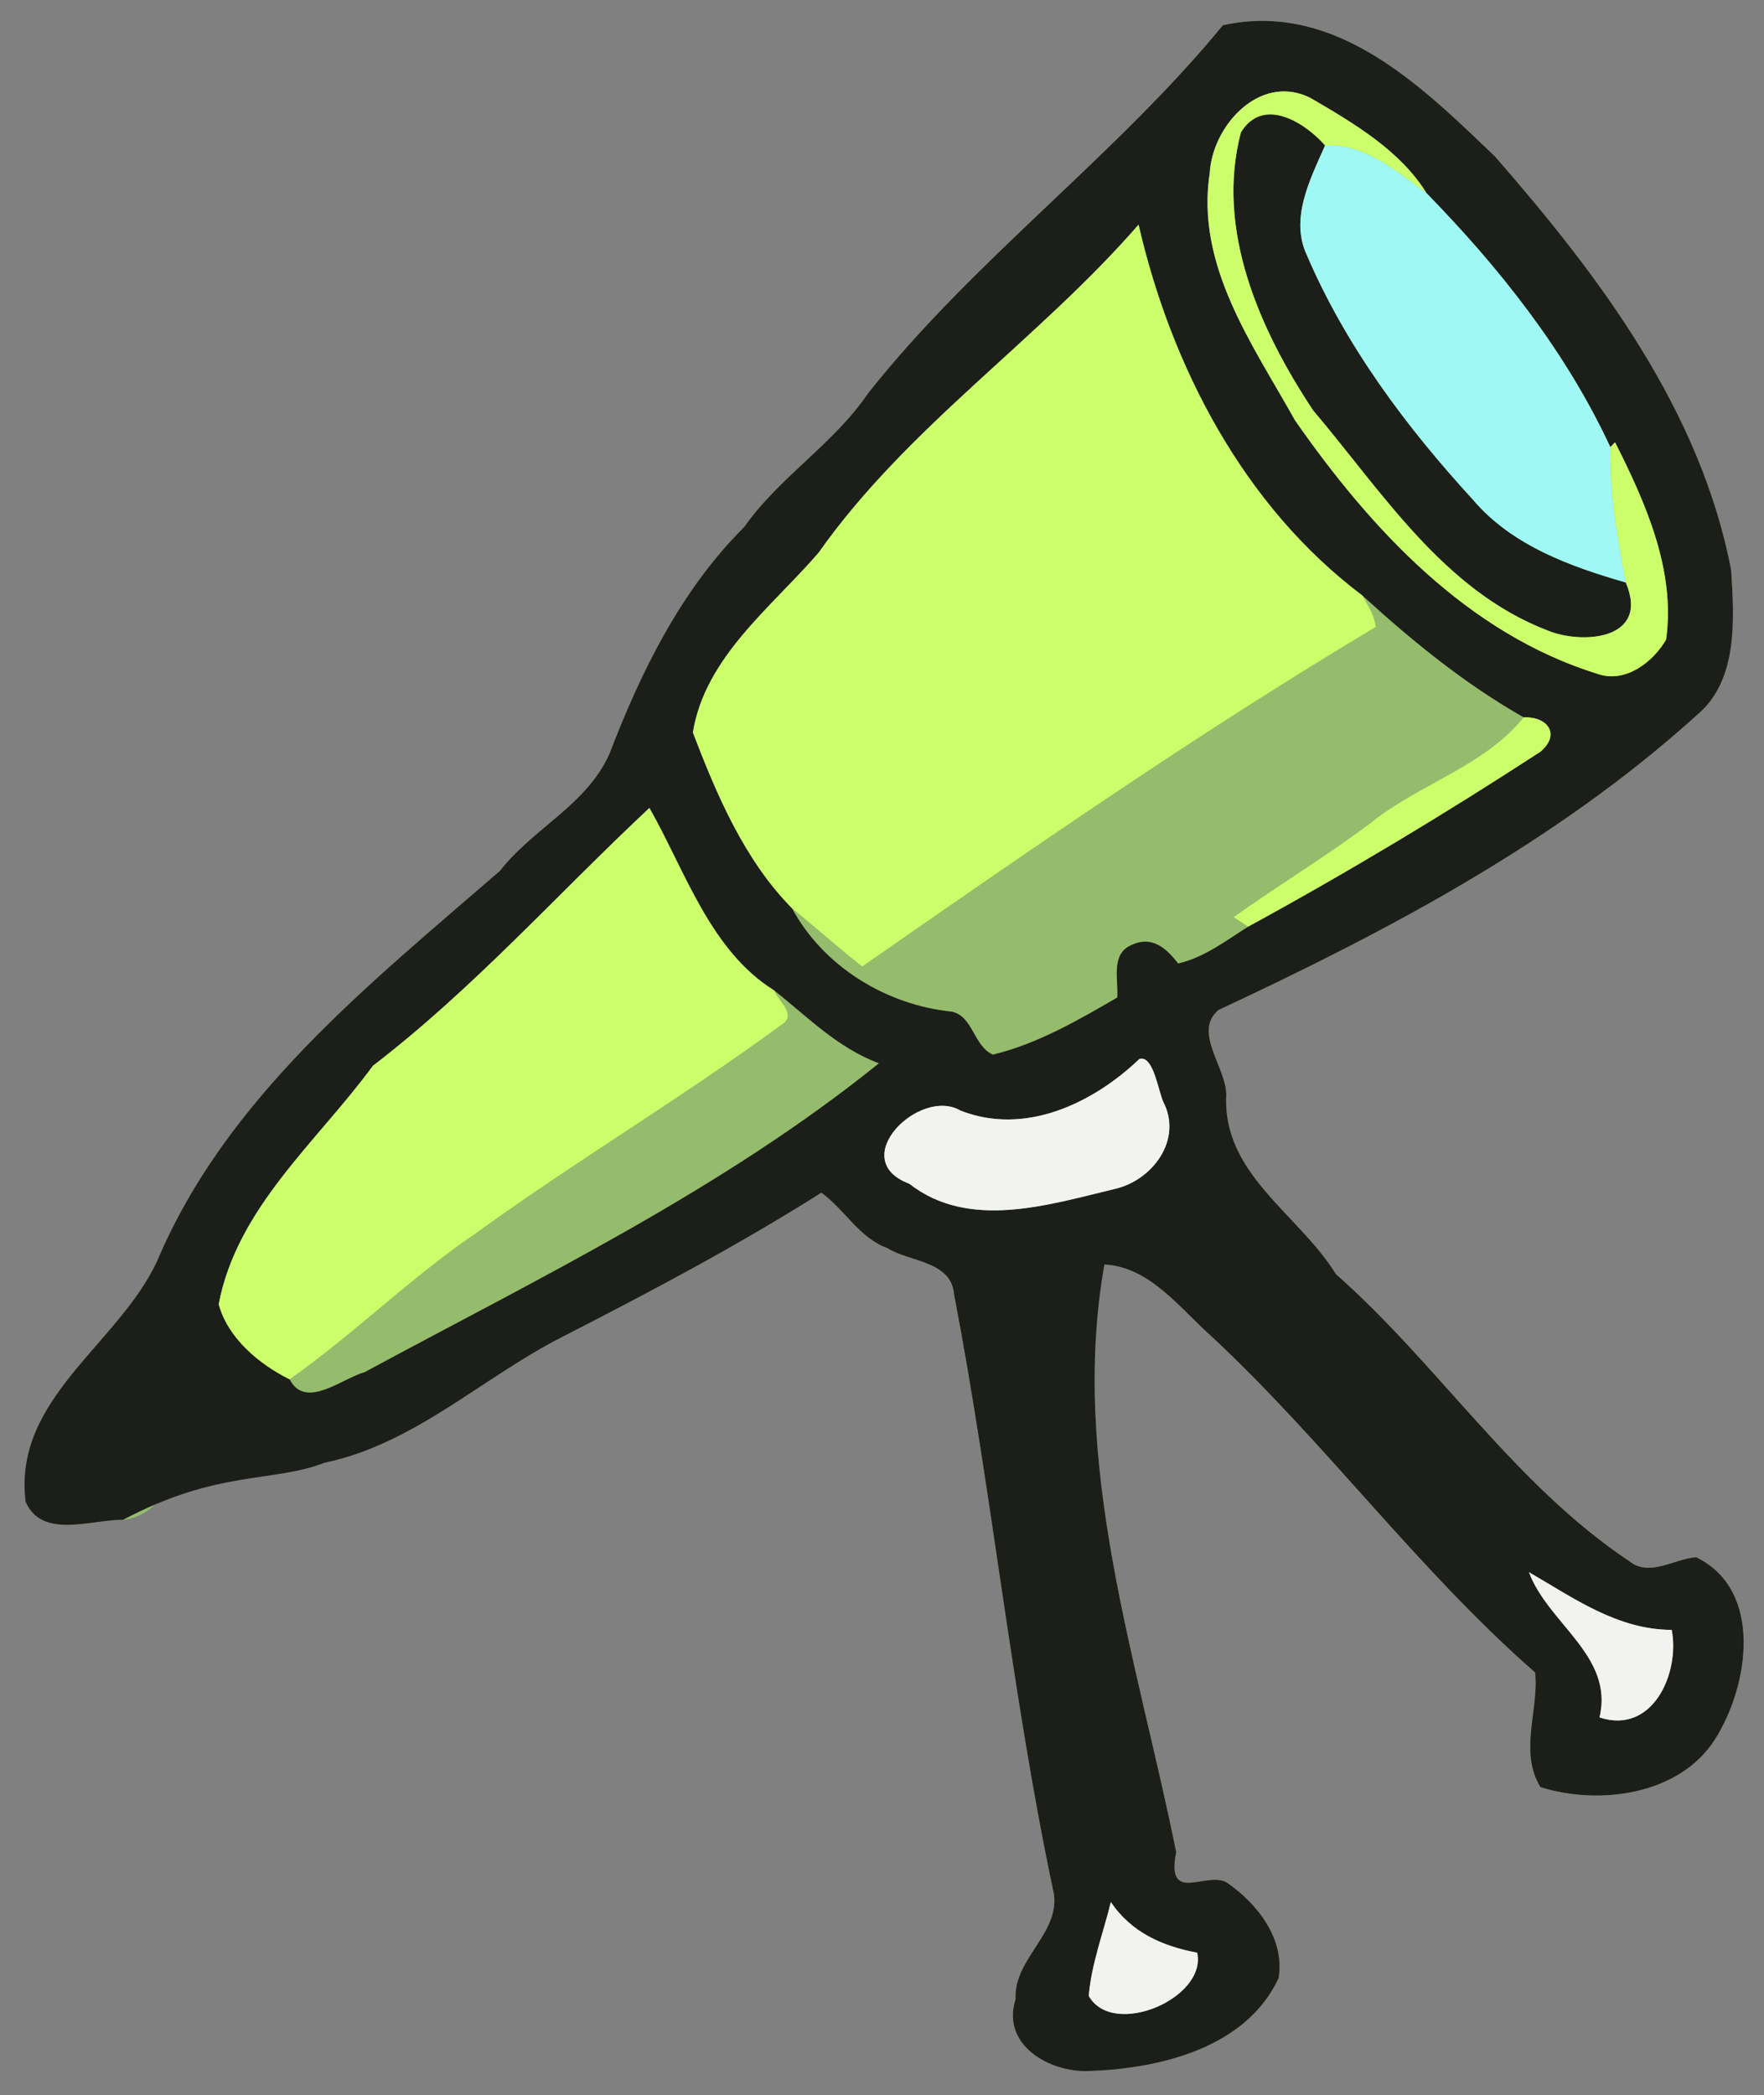
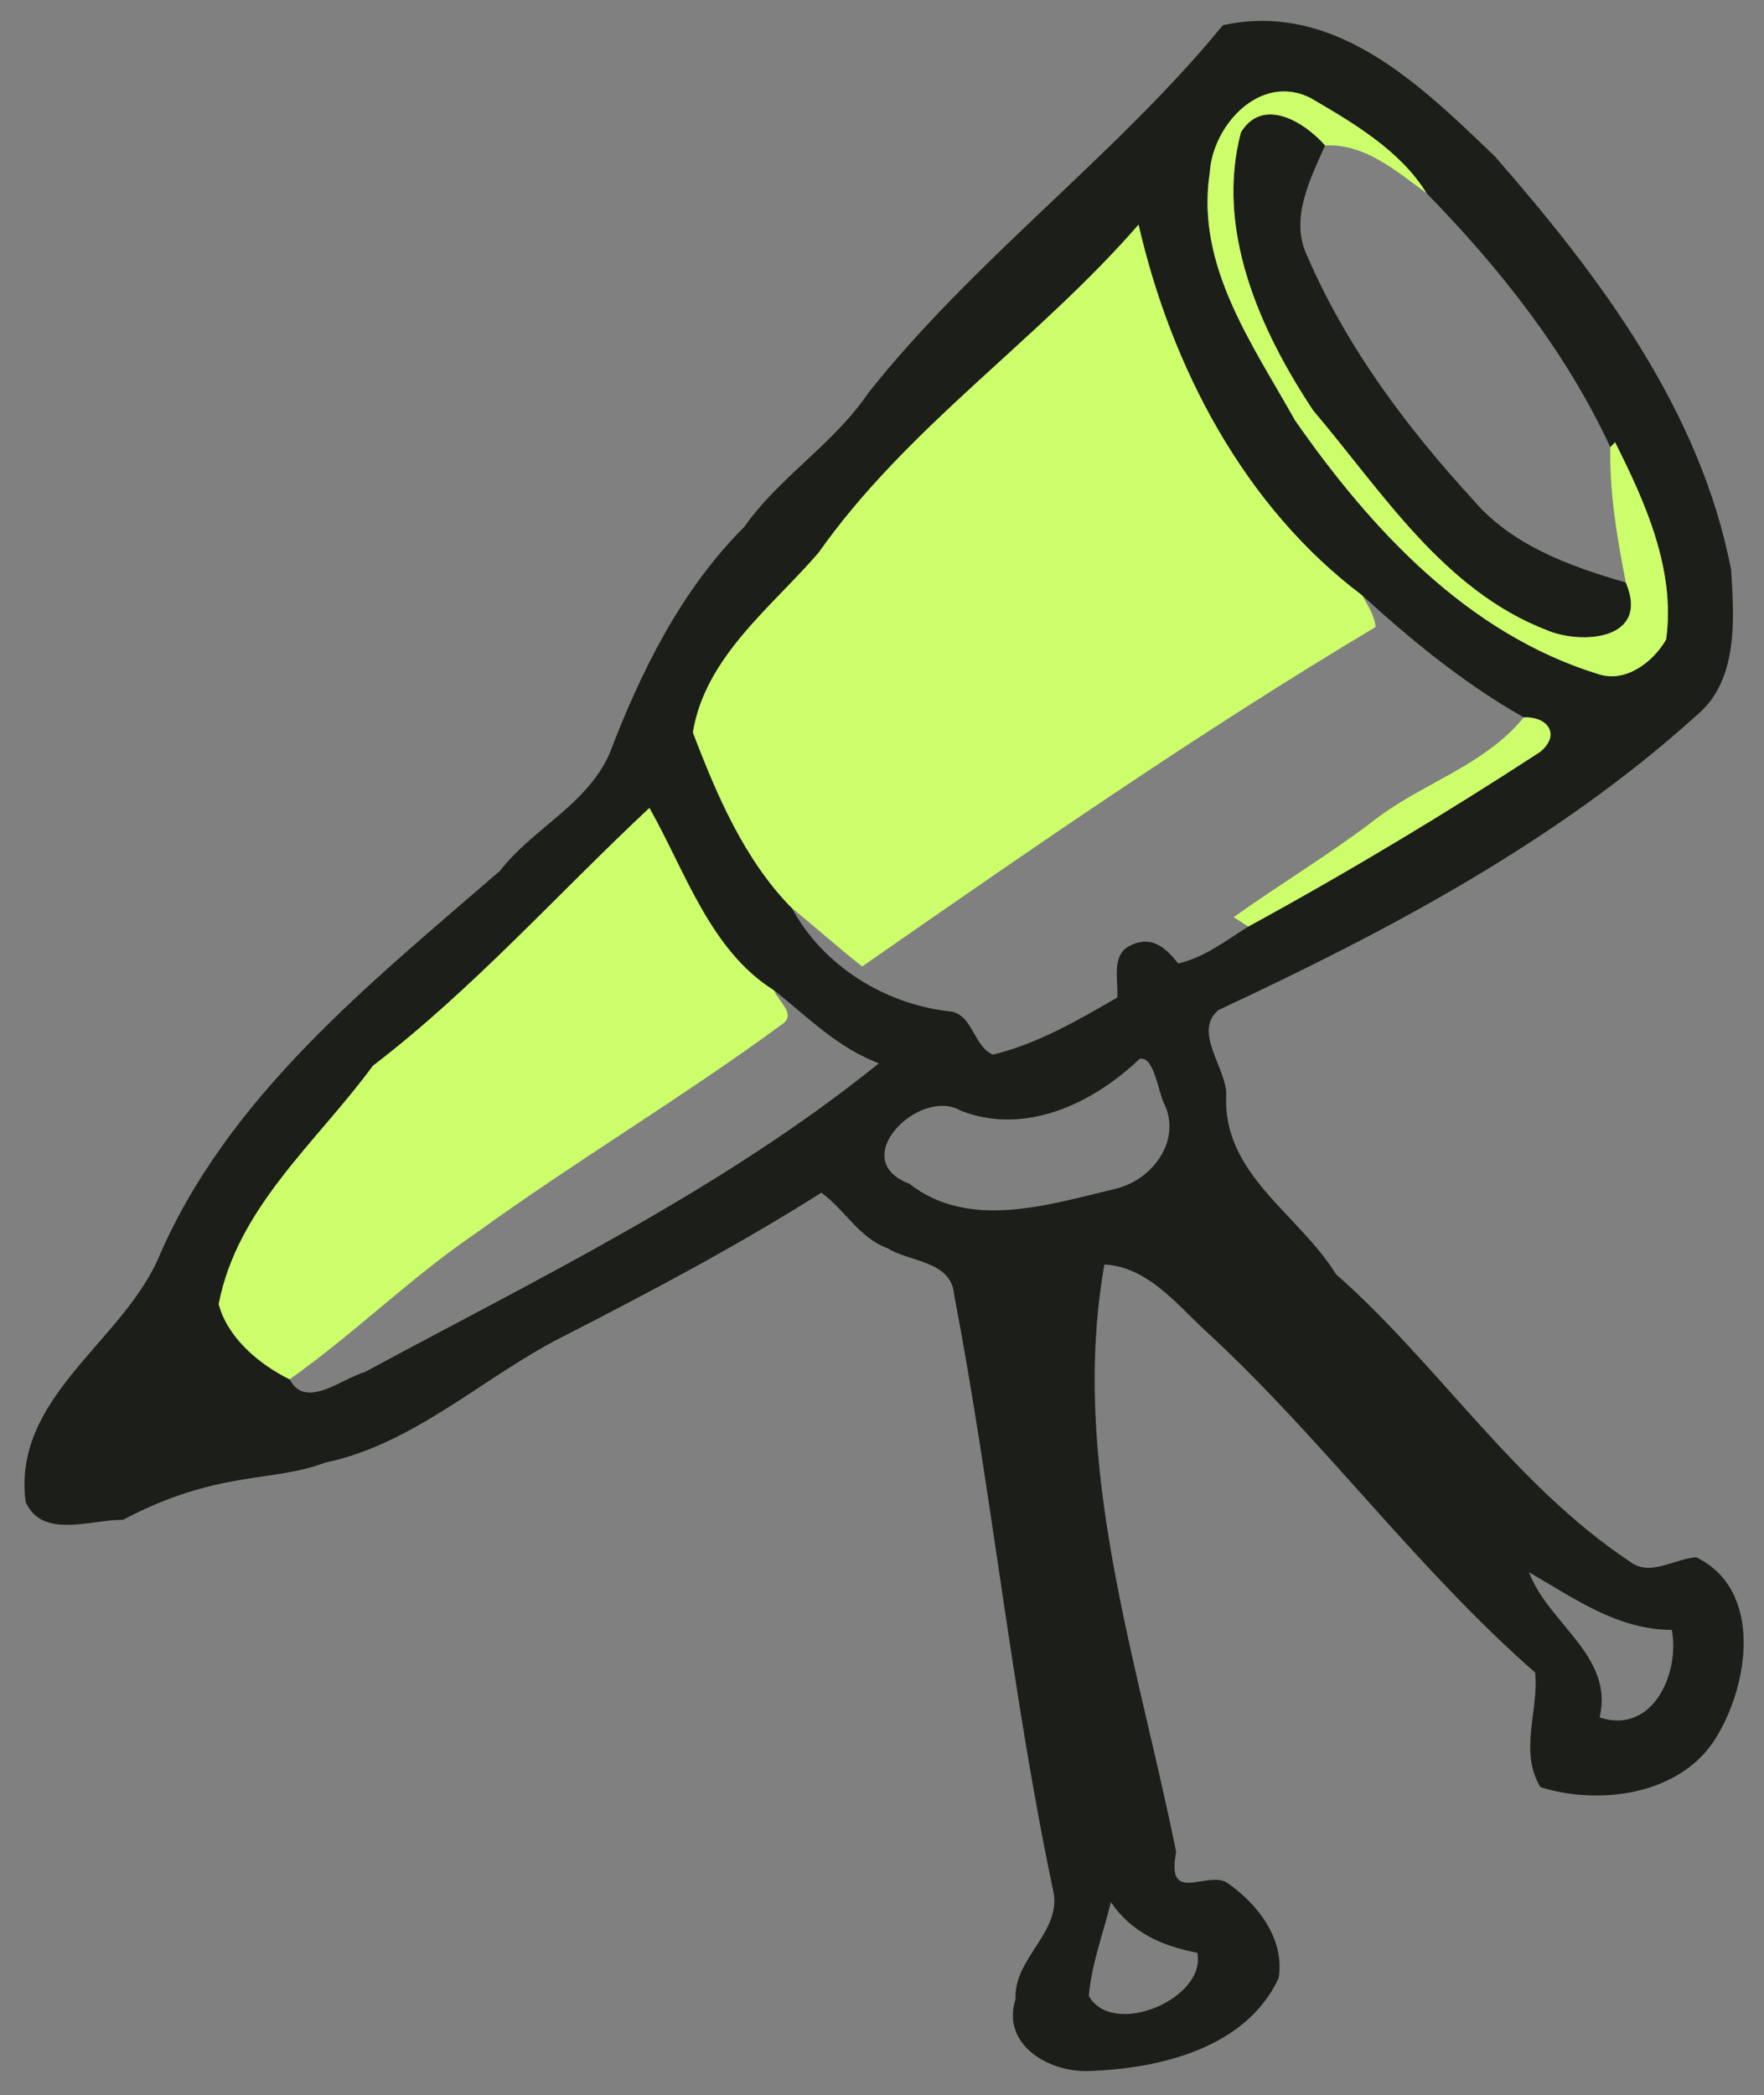
<svg xmlns="http://www.w3.org/2000/svg" id="svg2" height="260pt" width="219pt" version="1.1" viewBox="0 0 219 260">
  <rect x="0" y="0" width="219" height="260" fill="#808080" stroke="none" />
  <g id="g4175">
    <g>
-       <path id="path4164" d="m156.91 2.594c-1.647-0.015-3.343 0.153-5.089 0.536-13.25 16.16-30.89 29.06-44.03 45.65-4.28 6.32-11.001 10.381-15.391 16.611-7.86 7.84-12.821 17.929-16.741 28.169-2.84 6.35-9.469 9.221-13.589 14.511-16.18 14.04-33.971 28.09-42.561 48.42-4.79 10.36-17.95 17.099-16.33 29.889 2.05 4.71 8.26 2.161 12.08 2.241 5.47-0.55 6.59-7.27 10.97-9.47 4.77 0.7 9.03 4.51 14.12 2.37 11.12-2.32 19.61-10.621 29.53-15.641 10.9-5.58 21.731-11.309 32.091-17.859 2.91 2.09 4.68 5.6 8.2 6.88 2.76 1.74 7.95 1.559 8.28 5.759 4.69 24.46 7.111 49.311 12.241 73.691 1.41 5.32-4.881 8.541-4.611 13.741-1.83 5.77 4.3 9.12 9.05 8.93 8.74-0.27 19.591-2.821 23.611-11.541 0.81-4.86-2.661-9.27-6.461-11.87-2.51-1.44-7.559 2.801-6.259-3.759-4.83-23.95-13.261-48.3-8.911-72.92 5.62 0.29 9.331 5.391 13.181 8.811 14.2 13.2 25.689 29.039 40.289 41.819 0.51 4.58-2.05 9.831 0.67 14.231 7.32 2.29 17.23 0.989 21.65-5.911 4.25-6.66 6.05-18.56-2.32-22.62-2.73 0.18-5.77 2.491-8.27 0.511-14.34-9.55-23.71-24.411-36.45-35.641-4.62-7.48-14.129-12.43-13.619-22.25 0-3.43-4.181-7.829-0.961-10.539 21.09-9.84 42-20.881 59.38-36.591 5.18-4.31 4.631-12.001 4.261-17.991-3.81-19.86-16.34-36.48-29.33-51.35-7.963-7.63-17.15-16.714-28.681-16.816z" fill="#95bc6c" />
      <path id="path4" d="m156.91 2.594c-1.647-0.015-3.343 0.153-5.089 0.536-13.25 16.16-30.89 29.06-44.03 45.65-4.28 6.32-11.001 10.381-15.391 16.611-7.86 7.84-12.821 17.929-16.741 28.169-2.84 6.35-9.469 9.221-13.589 14.511-16.18 14.04-33.971 28.09-42.561 48.42-4.79 10.36-17.95 17.099-16.33 29.889 2.05 4.71 8.26 2.161 12.08 2.241 11.818-6.243 18.422-4.564 25.091-7.1 11.12-2.32 19.61-10.621 29.53-15.641 10.9-5.58 21.731-11.309 32.091-17.859 2.91 2.09 4.68 5.6 8.2 6.88 2.76 1.74 7.95 1.559 8.28 5.759 4.69 24.46 7.111 49.311 12.241 73.691 1.41 5.32-4.881 8.541-4.611 13.741-1.83 5.77 4.3 9.12 9.05 8.93 8.74-0.27 19.591-2.821 23.611-11.541 0.81-4.86-2.661-9.27-6.461-11.87-2.51-1.44-7.559 2.801-6.259-3.759-4.83-23.95-13.261-48.3-8.911-72.92 5.62 0.29 9.331 5.391 13.181 8.811 14.2 13.2 25.689 29.039 40.289 41.819 0.51 4.58-2.05 9.831 0.67 14.231 7.32 2.29 17.23 0.989 21.65-5.911 4.25-6.66 6.05-18.56-2.32-22.62-2.73 0.18-5.77 2.491-8.27 0.511-14.34-9.55-23.71-24.411-36.45-35.641-4.62-7.48-14.129-12.43-13.619-22.25 0-3.43-4.181-7.829-0.961-10.539 21.09-9.84 42-20.881 59.38-36.591 5.18-4.31 4.631-12.001 4.261-17.991-3.81-19.86-16.34-36.48-29.33-51.35-7.963-7.63-17.15-16.714-28.681-16.816zm2.37 8.753c1.114-0.021 2.272 0.231 3.441 0.823 5.31 3.1 11.13 6.52 14.38 11.8 9.09 9.31 17.3 19.65 22.82 31.52l0.589-0.6c3.78 7.49 7.541 15.909 6.331 24.489-1.63 2.811-5.04 5.421-8.44 4.271-16.23-5.01-28.21-18-37.62-31.48-5.28-9.46-12.359-19.221-10.589-30.711 0.276-4.81 4.262-10.022 9.089-10.112zm-1.375 2.858c-1.444-0.062-2.814 0.536-3.845 2.216-3.2 12.1 2.35 24.55 8.97 34.52 8.58 10.11 16.181 22.339 29.061 27.289 4.27 1.79 12.8 1.231 9.75-5.939-6.91-1.99-14.15-4.611-18.94-10.241-8.29-9.04-15.79-19.05-20.65-30.38-2.14-4.54 0.409-9.43 2.259-13.62-1.587-1.806-4.198-3.742-6.605-3.845zm-16.555 13.675c4.06 17.63 13.07 34.97 27.78 46.02 6.19 5.64 12.661 10.94 20.041 15.13 2.96-0.13 4.62 2.111 2.07 4.261-11.79 7.68-23.93 14.97-36.27 21.7-2.75 1.74-5.47 3.84-8.7 4.58-1.32-1.69-3.12-3.53-5.73-2.32-2.7 1.08-1.671 4.311-1.831 6.541-4.87 2.83-9.919 5.759-15.439 7.089-2.4-1.05-2.45-4.73-5.08-5.33-8.15-0.82-15.97-5.59-19.88-12.86-5.88-5.96-9.34-14.08-12.28-21.79 1.52-9.37 9.77-15.53 15.6-22.3 11.02-15.63 27.26-26.38 39.73-40.72zm-60.72 72.39c4.44 7.81 7.529 17.7 15.489 22.65 4.15 3.28 7.84 7.109 13 9.039-19.38 15.63-42.03 26.561-63.85 38.331-2.83 0.79-7.349 4.699-9.309 0.889-3.76-1.87-7.66-5.1-8.8-9.32 2.29-12.03 12.241-20.159 19.141-29.589 12.49-9.57 22.88-21.29 34.33-32zm61.142 31.113c1.453 0.067 2.019 3.817 2.628 5.308 2.51 4.78-1.371 9.819-5.981 10.859-8.25 1.97-18.109 5.149-25.519-0.641-7.93-2.98 1.28-12.039 6.33-9.089 8 3.17 16.469-0.88 22.239-6.4 0.105-0.03 0.206-0.042 0.303-0.037zm48.058 63.737c5.56 3.21 10.98 7.139 17.72 7.159 1.03 5.28-2.311 13.051-8.961 10.861 1.83-7.61-6.399-11.65-8.759-18.02zm-51.911 40.939c2.53 3.75 6.38 5.471 10.72 6.281 1.21 5.67-10.459 10.649-13.459 5.369 0.32-3.97 1.799-7.79 2.739-11.65z" fill="#1c1e1a" />
      <path id="path6" d="m159.28 11.347c-4.827 0.091-8.813 5.303-9.089 10.112-1.77 11.49 5.309 21.251 10.589 30.711 9.41 13.48 21.39 26.47 37.62 31.48 3.4 1.15 6.811-1.46 8.441-4.27 1.21-8.58-2.551-16.999-6.331-24.489l-0.589 0.6c-0.12 5.66 0.84 11.25 1.92 16.8 3.05 7.17-5.48 7.729-9.75 5.939-12.88-4.95-20.481-17.179-29.061-27.289-6.62-9.97-12.17-22.42-8.97-34.52 2.75-4.48 7.91-1.26 10.45 1.63 4.98-0.24 8.811 3.19 12.591 5.92-3.25-5.28-9.07-8.7-14.38-11.8-1.168-0.593-2.327-0.844-3.441-0.823zm-17.93 16.533c-12.47 14.34-28.71 25.09-39.73 40.72-5.83 6.77-14.08 12.93-15.6 22.3 2.94 7.71 6.4 15.831 12.28 21.791 2.95 2.38 5.761 4.92 8.741 7.25 20.91-14.54 41.87-29.081 63.75-42.131-0.15-1.45-0.981-2.669-1.661-3.909-14.71-11.051-23.72-28.391-27.78-46.021zm47.82 61.15c-4.97 6.13-13.011 8.261-19.011 13.111-5.5 4.14-11.41 7.69-17 11.68 0.45 0.29 1.351 0.87 1.811 1.17 12.34-6.73 24.48-14.02 36.27-21.7 2.55-2.15 0.89-4.391-2.07-4.261zm-108.55 11.241c-11.45 10.71-21.84 22.43-34.33 32-6.9 9.43-16.851 17.559-19.141 29.589 1.14 4.22 5.04 7.45 8.8 9.32 8.01-5.64 14.999-12.61 23.109-18.12 12.421-8.99 25.652-16.85 37.992-25.91 1.92-1.23-0.411-2.85-0.941-4.23-7.96-4.95-11.049-14.84-15.489-22.65z" fill="#ccfd6a" />
    </g>
-     <path id="path10" d="m164.51 18.05c4.98-0.24 8.81 3.19 12.59 5.92 9.09 9.31 17.3 19.65 22.82 31.52-0.12 5.66 0.84 11.25 1.92 16.8-6.91-1.99-14.15-4.61-18.94-10.24-8.29-9.04-15.79-19.05-20.65-30.38-2.14-4.54 0.41-9.43 2.26-13.62z" fill="#9ff8f3" />
-     <path id="path22" d="m141.76 131.38c-0.097-0.005-0.198 0.007-0.303 0.037-5.77 5.52-14.239 9.57-22.239 6.4-5.05-2.95-14.26 6.109-6.33 9.089 7.41 5.79 17.269 2.611 25.519 0.641 4.61-1.04 8.491-6.079 5.981-10.859-0.609-1.491-1.176-5.24-2.628-5.308zm48.058 63.737c2.36 6.37 10.589 10.41 8.759 18.02 6.65 2.19 9.991-5.581 8.961-10.861-6.74-0.02-12.16-3.949-17.72-7.159zm-51.911 40.939c-0.94 3.86-2.419 7.68-2.739 11.65 3 5.28 14.669 0.301 13.459-5.369-4.34-0.81-8.19-2.531-10.72-6.281z" fill="#f2f3f1" />
  </g>
</svg>